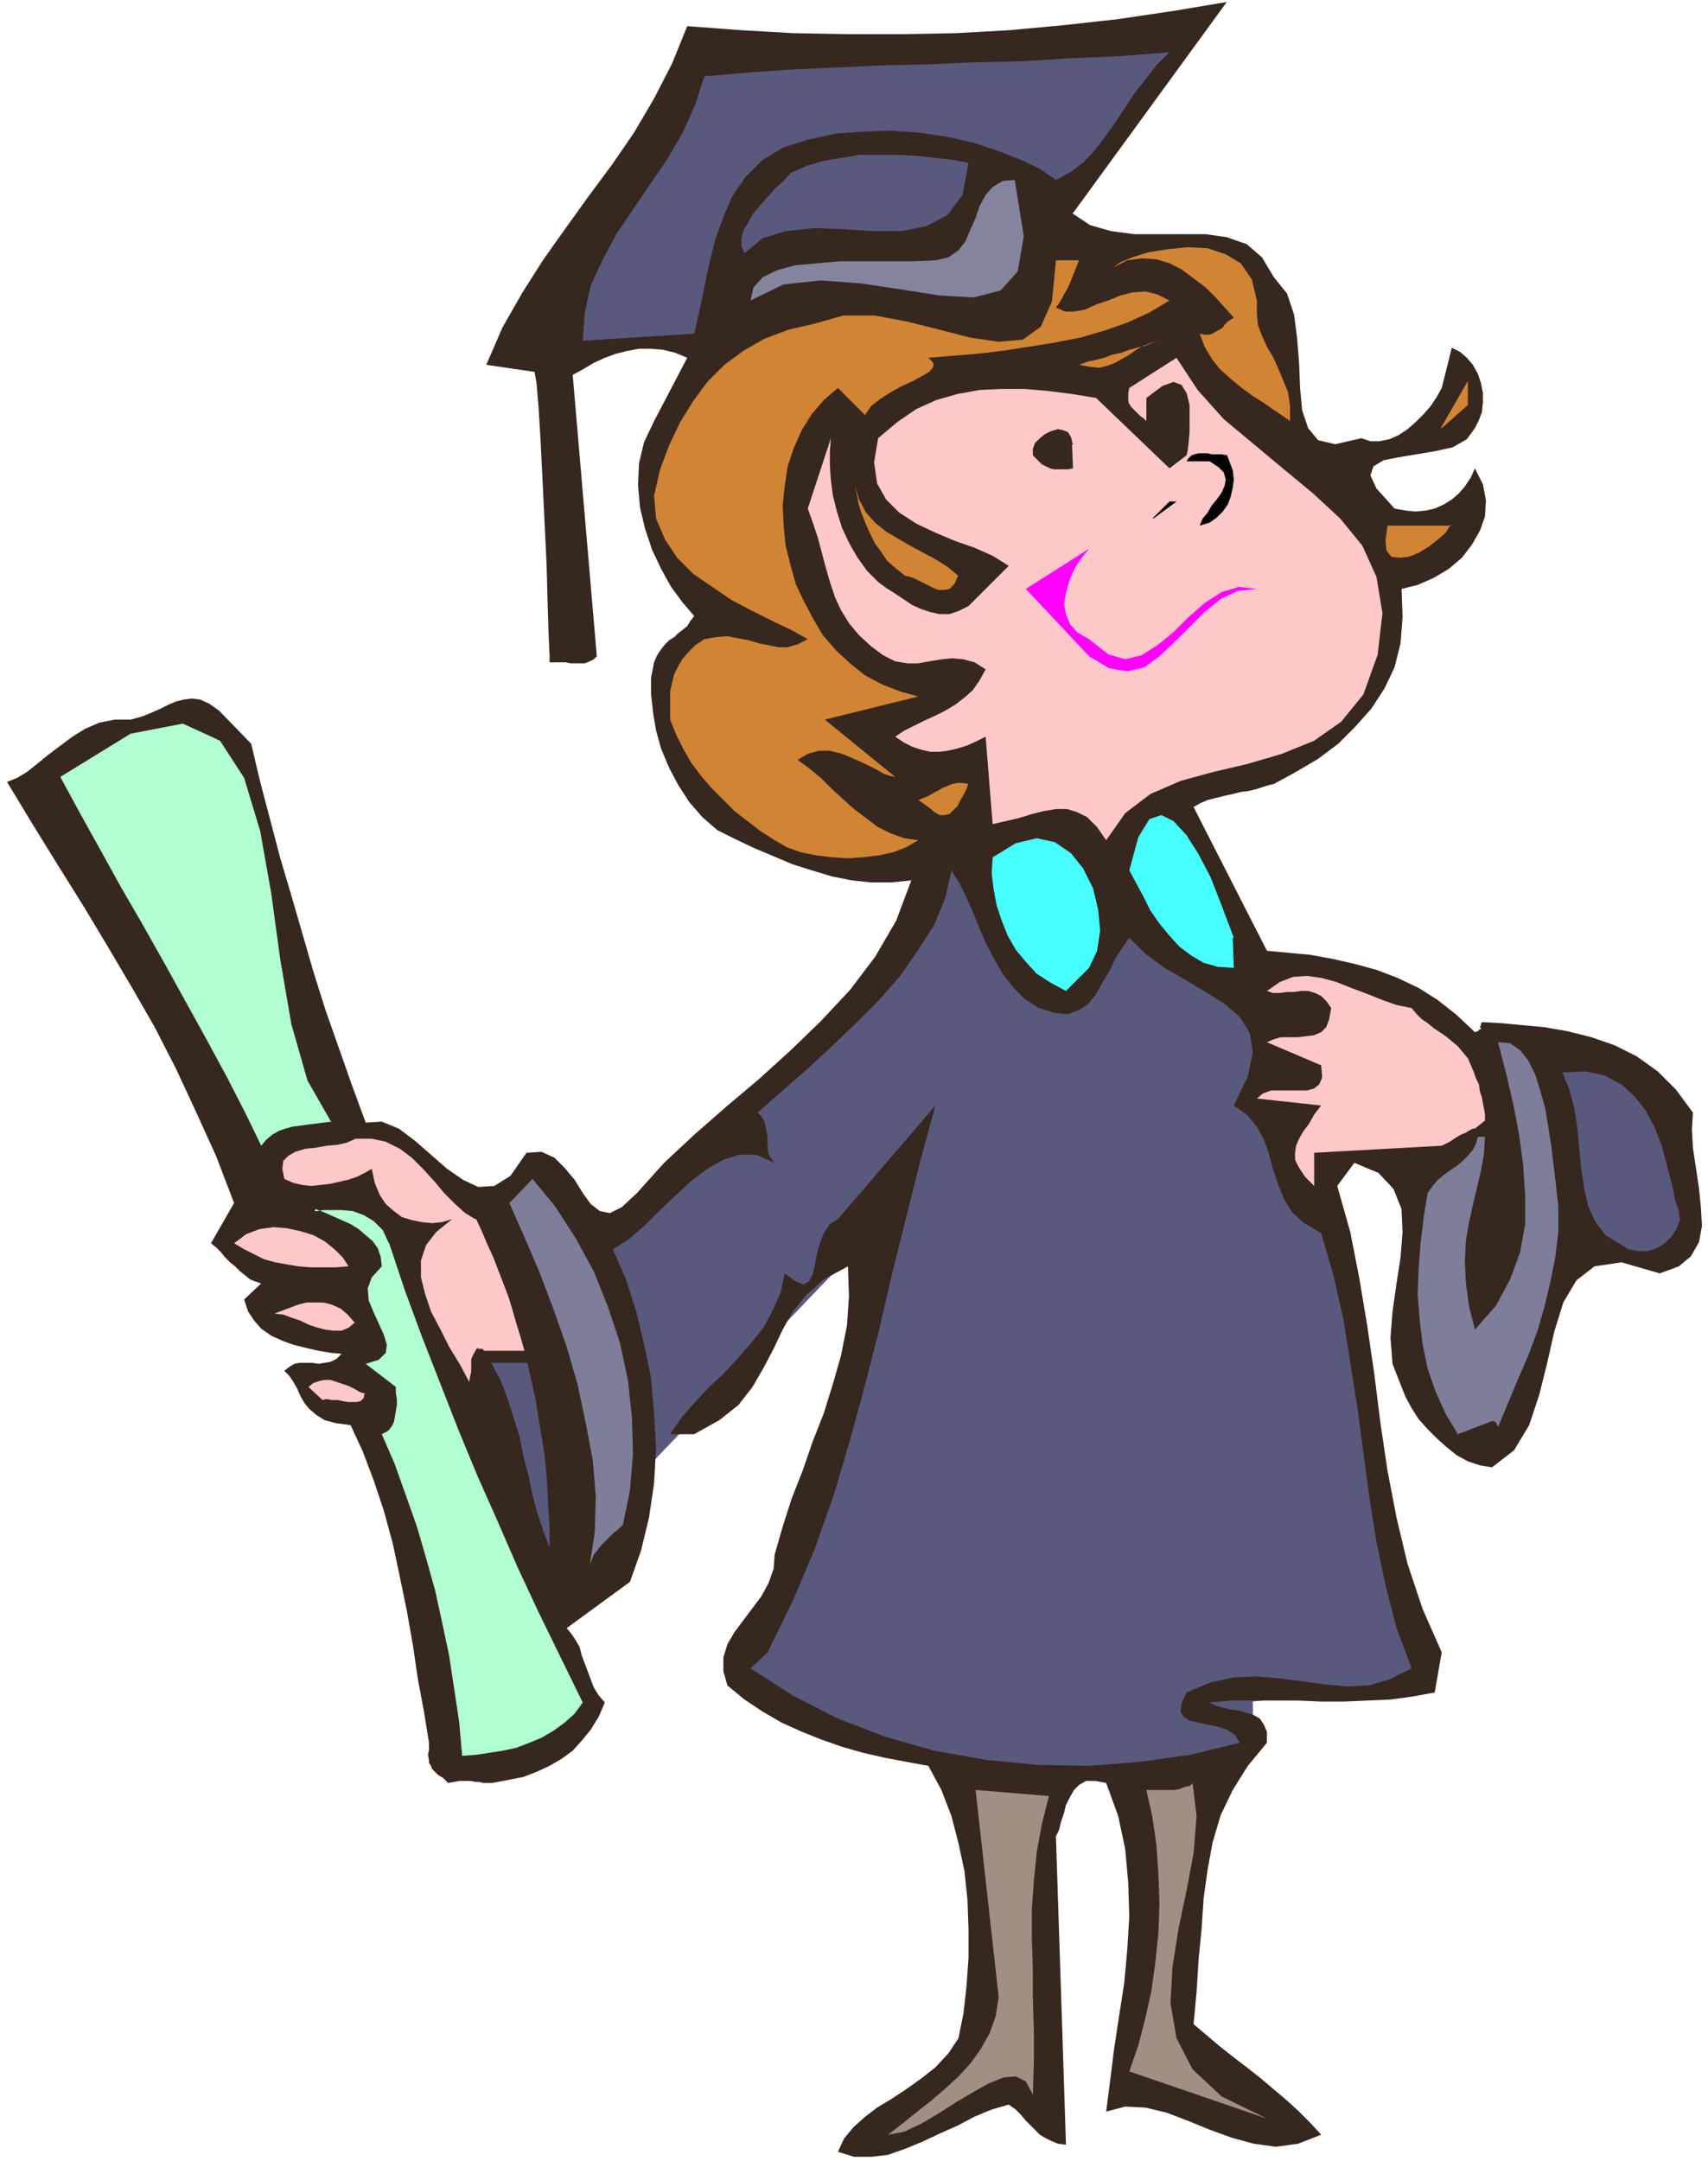
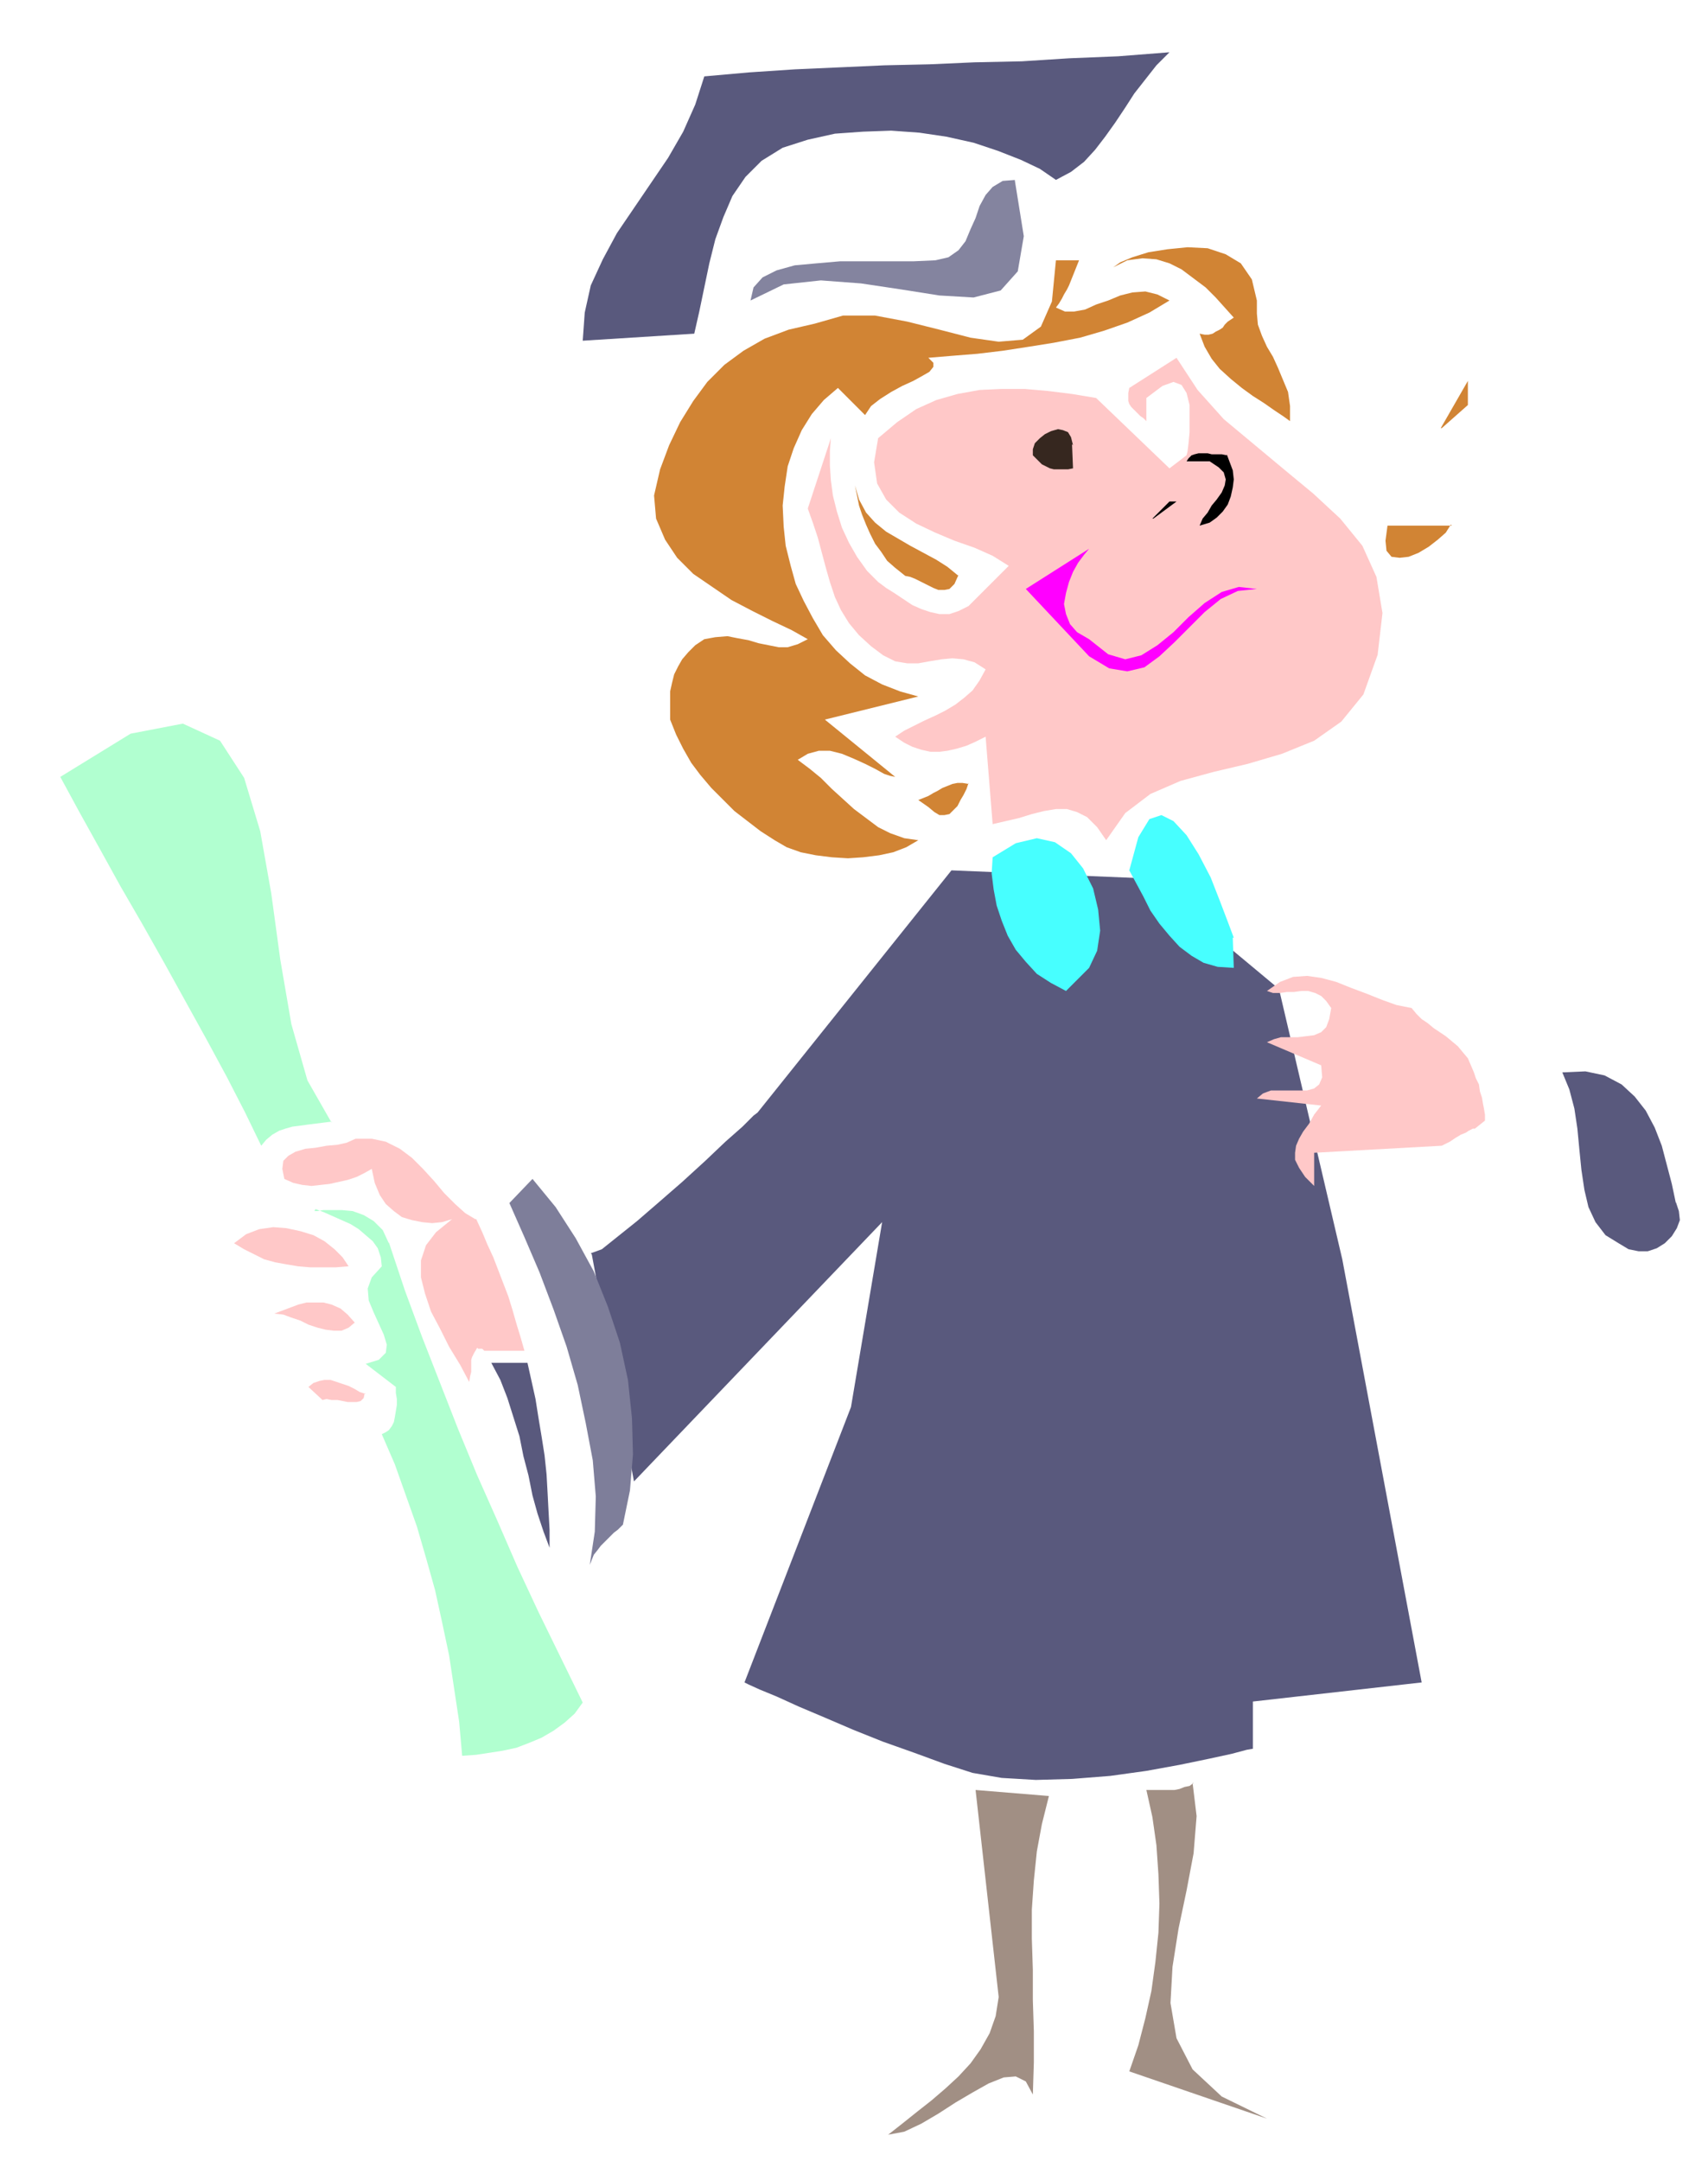
<svg xmlns="http://www.w3.org/2000/svg" fill-rule="evenodd" height="286.667" preserveAspectRatio="none" stroke-linecap="round" viewBox="0 0 1700 2150" width="226.667">
  <style>.pen1{stroke:none}.brush2{fill:#59597d}.brush3{fill:#36271f}.brush5{fill:#d18434}.brush6{fill:#ffc8c8}.brush7{fill:#000}.brush9{fill:#b1ffd0}.brush11{fill:#7e7e9a}</style>
  <path class="pen1 brush2" fill-rule="nonzero" d="m588 1247 11-4 15-12 20-16 22-19 23-20 23-21 20-19 17-15 11-11 4-3 193-241 194 8 132 110 63 269 79 421-168 19v47l-6 1-15 4-23 5-29 6-33 6-36 5-38 3-36 1-34-2-29-5-28-9-30-11-31-11-30-12-28-12-26-11-22-10-17-7-11-5-4-2 106-274 31-184-247 258-42-226z" />
-   <path class="pen1 brush3" fill-rule="nonzero" d="m1067 212 18 12 21 6 23 3h71l21 3 20 7 15 13 12 20 13 16 7 21 3 23 2 25 1 25 2 22 6 18 10 12 17 4 26-6 9 3h9l10-2 9-4 9-6 8-7 8-8 7-8 6-9 5-9 10-40 8 4 7 6 6 7 5 9 3 9 2 10v9l-1 10-3 8-4 8-8 11-14 8-18 4-18 3-18 3-15 3-10 6-3 9 6 13 18 20 11 2 10 1 10-1 9-2 9-4 8-5 7-6 6-7 6-9 4-9 8 16 3 16-1 16-5 14-8 14-10 13-13 11-15 9-16 7-16 4 1 28-2 26-6 24-10 21-13 20-16 18-17 17-20 15-22 13-22 12-8 2-9 3-8 2-8 1-8 2-9 2-8 2-8 2-7 3-7 4 73 143 21 2 22 2 22 4 22 5 22 6 21 8 21 10 19 12 19 15 18 17 3-1 1-1 1-1h1v-1l-1-1 1-2v-1l1-2 19 1 21 2 22 2 23 4 24 6 23 8 22 11 21 15 18 18 17 23-1 17 1 18 3 20 3 20 2 20 1 18-3 16-8 14-12 10-19 7-38-11-27 4-18 14-13 22-9 29-7 31-8 32-10 30-15 25-22 17-12-2-12-4-11-6-10-8-10-9-9-9-9-10-7-11-6-11-4-10-9-23-2-26 2-26 4-28 4-26 2-25-1-23-8-20-15-16-24-10-17 23 13 46 9 46 8 48 7 48 6 48 7 47 9 47 11 46 15 45 19 43-7 40-22 4-22 3-23 1-23 1h-23l-23-1h-67l-21 2 6 3 7 2 8 2 8 1 7 2 7 2 7 4 4 6 3 7v11l-19 23-15 24-12 25-8 27-5 27-4 29-2 30-3 31-2 32-3 32 13 11 13 11 14 11 13 10 14 11 13 11 13 11 12 11 11 11 11 12-23 9-22 3-22-3-22-6-22-8-22-9-21-8-21-5-20-1-19 5 4-31 4-32 5-33 5-32 3-33 2-33-1-33-3-34-7-33-12-33-11-2h-9l-7 4-5 5-4 7-4 8-2 8-3 9-2 8-3 6 10 307-8-1-7-3-6-3-5-3-5-5-4-4-5-5-5-6-5-5-7-5-17 5-17 7-17 9-18 8-17 8-17 7-17 6-17 2h-17l-16-5 6-13 9-11 11-10 13-10 15-9 15-10 14-10 14-11 13-14 10-15 5-25 3-27 2-28v-28l-1-29-3-29-6-28-7-27-10-26-13-24-22-4-21-4-22-5-21-6-20-7-20-8-20-9-19-11-18-12-17-14-4-14v-14l4-13 7-12 9-12 9-12 9-12 7-13 5-14 1-14 8-28 9-28 11-28 10-29 11-28 9-29 8-28 6-30 2-29-1-30-24 13-17 15-14 17-10 18-9 19-10 19-11 19-14 18-19 15-25 14h-24l11-16 13-15 14-15 15-14 14-15 13-15 13-16 9-17 8-18 4-19 11 8 8 3 5-3 4-7 2-9 2-11 3-11 4-10 6-9 8-5 97-113-15 55-14 56-14 56-13 56-14 55-15 55-16 54-19 54-22 52-25 51-17 16 42 27 45 23 47 18 49 14 51 9 51 5 52 1 51-4 50-7 49-12-5-8-8-5-9-3-10-2-9-2-9-2-6-4-3-5 1-8 5-11 24-10 23-5 23-1 23 2 23 3 22 3 22 2 21-1 21-6 22-11-15-40-11-43-9-43-7-44-6-45-6-45-7-44-7-44-10-44-12-41-17-10-12-11-8-13-6-15-5-15-4-15-5-14-7-13-10-12-13-9 14-29 5-24-3-19-10-16-15-13-19-12-20-12-21-12-19-14-16-16-7 10-7 11-6 13-7 11-6 11-8 10-9 6-11 4-13-1-16-5-14-9-11-11-11-14-8-14-8-15-7-16-6-15-7-16-7-14-8-13-6 27-11 27-16 25-18 26-21 24-24 24-24 23-25 23-24 21-24 21 4 4 3 5 1 5 1 5 1 6v10l1 6 2 4 4 5-18-8h-17l-16 5-16 9-16 12-15 14-16 15-15 15-16 14-16 10 13 30 10 31 8 33 7 34 3 35 2 35-2 35-5 34-8 33-11 31-63 46 5 6 4 6 4 7 2 8 3 8 3 8 3 8 3 8 5 8 6 7-6 14-8 13-9 11-9 10-11 8-12 7-13 6-13 5-15 3-16 3h-9l-4-1h-4l-4-1h-12l-5 1-6 1-5-5-5-3-3-3-3-3-1-3-2-3v-3l-1-5 1-5v-7l-5-31-6-32-5-34-6-34-7-34-7-33-9-33-10-30-11-29-12-26-15-2-11-3-8-5-7-6-5-6-4-7-3-7-4-7-4-6-5-5 5-4 5-3 5-1h13l6 1 6-1 6-1 6-3 5-5-11-1-12-2-13-3-12-3-11-4-11-5-10-7-7-8-6-9-4-12 17-16-6-2-5-2-5-4-5-4-5-5-5-4-5-5-4-5-5-5-5-4 23-40-18-47-20-44-20-43-21-41-23-40-23-39-24-40-25-40-26-42-26-43 10-4 10-6 10-8 11-9 12-9 12-9 13-8 14-6 15-3h16l11-3 10-4 9-4 8-4 7-3 8-2 8-1 8 1 9 4 10 7 32 33 9 38 10 38 10 38 11 37 11 38 11 38 12 38 13 37 13 37 14 38 16-1 17 7 16 12 16 14 16 14 16 11 15 7 16-1 16-10 16-23 15-1 13 6 10 10 10 12 8 13 8 11 9 7 10 2 12-6 15-14 27-30 30-28 32-28 32-27 32-29 30-29 29-31 25-33 21-36 15-40-20 2h-20l-19-2-20-4-20-6-19-6-19-8-19-8-19-9-18-9-15-13-13-15-11-17-9-17-8-19-5-18-3-18-2-18v-17l3-15 3-7 4-6 4-5 4-4 5-3 4-4 4-3 5-4 3-5 4-5-12-14-11-15-10-18-9-19-7-21-5-21-2-22 1-22 5-21 10-21 33-63-12-5-12-3-12-1h-12l-11 2-12 3-11 4-11 5-10 6-11 6 24 280-3 3-4 2-5 2h-14l-5-1h-16v-7l-1-21-1-32-1-38-2-41-2-42-2-40-2-33-2-24-2-11-48-7 16-37 20-35 21-33 22-31 23-32 23-31 22-32 20-34 18-35 15-37 53 4 53 3 54 1h53l54-1 54-3 54-5 54-6 54-8 54-9-153 210z" />
  <path class="pen1 brush2" fill-rule="nonzero" d="m1164 52-13 13-11 14-11 14-9 14-10 15-10 14-10 13-11 12-13 10-15 8-16-11-19-9-23-9-24-8-27-6-27-4-28-2-28 1-28 2-27 6-25 8-21 13-16 16-13 19-9 21-8 22-6 24-5 24-5 24-5 22-111 7 2-28 6-27 12-26 14-26 17-25 17-25 17-25 15-26 12-27 9-28 45-4 45-3 45-2 44-2 45-1 45-2 47-1 47-3 49-2 51-4z" />
-   <path class="pen1 brush2" fill-rule="nonzero" d="m964 162-6 32-15 20-21 11-25 5h-28l-30-2-29-1-28 3-23 7-18 15-3-7v-8l2-8 5-8 5-9 7-8 7-8 8-9 8-7 7-8 16-7 17-5 18-3 18-3h37l19 1 18 2 18 2 16 3z" />
  <path class="pen1" fill-rule="nonzero" style="fill:#84849f" d="m1010 179 9 56-6 35-17 19-27 7-34-2-38-6-40-6-40-3-37 4-33 16 3-13 9-10 14-7 18-5 22-2 23-2h73l22-1 13-3 10-7 7-9 5-12 5-11 4-12 6-11 7-8 10-6 13-1z" />
  <path class="pen1 brush5" fill-rule="nonzero" d="M1251 299v13l1 11 4 11 5 11 6 10 5 11 5 12 5 12 2 14v15l-7-5-9-6-10-7-11-7-11-8-11-9-11-10-8-10-7-12-5-13 5 1h4l4-1 3-2 4-2 3-2 2-3 3-3 3-2 3-2-9-10-9-10-10-10-12-9-12-9-12-6-13-4-14-1-15 2-14 7 7-5 12-5 16-5 19-3 20-2 20 1 18 6 15 9 11 16 5 21z" />
  <path class="pen1 brush5" fill-rule="nonzero" d="m1074 259-2 5-2 5-2 5-2 5-2 5-2 4-3 5-2 4-3 5-3 4 9 4h9l11-2 11-5 12-4 12-5 12-3 13-1 12 3 12 6-20 12-22 10-23 8-24 7-26 5-25 4-26 4-25 3-25 2-24 2 5 5v4l-4 5-7 4-9 5-11 5-11 6-11 7-9 7-6 9-27-27-14 12-12 14-10 16-8 18-6 18-3 20-2 19 1 21 2 19 5 20 5 18 8 17 9 17 10 17 13 15 14 13 15 12 17 9 18 7 18 5-93 23 70 57-5-1-6-2-9-5-10-5-11-5-12-5-12-3h-11l-11 3-10 6 12 9 11 9 11 11 11 10 11 10 12 9 12 9 12 6 14 5 14 2-12 7-13 5-14 3-16 2-15 1-16-1-16-2-15-3-14-5-12-7-14-9-13-10-13-10-12-12-11-11-11-13-9-12-8-14-7-14-6-15v-28l2-9 2-8 4-8 4-7 6-7 7-7 9-6 11-2 12-1 10 2 11 2 10 3 10 2 10 2h9l10-3 10-5-16-9-19-9-20-10-21-11-19-13-19-13-16-16-12-18-9-21-2-23 6-26 9-24 11-23 13-21 14-19 17-17 19-14 21-12 24-9 26-6 28-8h32l32 6 32 8 31 8 28 4 24-2 18-13 11-25 4-41h23z" />
-   <path class="pen1 brush5" fill-rule="nonzero" d="m1154 339-8 2-8 3-7 4-7 5-7 4-7 4-8 3-8 2-9-1-11-2 8-3 9-2 8-2 8-3 9-2 8-3 8-2 8-2 7-3 7-2z" />
  <path class="pen1 brush6" fill-rule="nonzero" d="m1371 652-14 39-22 27-27 19-32 13-34 10-34 8-33 9-30 13-25 19-19 27-9-13-10-10-10-5-10-3h-11l-12 2-12 3-13 4-13 3-13 3-7-87-10 5-9 4-10 3-9 2-8 1h-9l-9-2-9-3-8-4-9-6 9-6 10-5 10-5 11-5 10-5 10-6 9-7 8-7 7-10 6-11-11-7-11-3-11-1-11 1-12 2-11 2h-11l-12-2-12-6-12-9-12-11-10-12-8-13-6-13-5-15-4-14-4-15-4-15-5-15-5-14 23-70-1 13v14l1 15 2 15 4 16 5 16 7 15 8 14 10 14 11 11 8 6 8 5 9 6 9 6 9 4 9 3 9 2h10l9-3 10-5 40-40-16-10-18-8-20-7-19-8-19-9-17-11-13-13-9-16-3-21 4-24 19-16 19-13 20-9 21-6 22-4 22-1h23l23 2 24 3 24 4 73 70 17-13 1-4 1-8 1-11v-27l-3-12-5-8-8-3-11 4-16 12v23l-3-3-3-2-3-3-3-3-3-3-2-3-1-3v-8l1-5 47-30 21 32 26 29 30 25 30 25 29 24 27 25 22 27 14 31 6 36-5 43z" />
  <path class="pen1 brush5" fill-rule="nonzero" d="m1434 426 27-47v24l-26 23z" />
  <path class="pen1 brush3" fill-rule="nonzero" d="m1067 442 1 24-5 1h-14l-4-1-4-2-4-2-3-3-3-3-3-3v-6l2-6 5-5 5-4 6-3 7-2 5 1 5 2 3 5 2 8z" />
  <path class="pen1 brush7" fill-rule="nonzero" d="m1221 452 3 8 3 8 1 9-1 8-2 9-3 8-5 7-6 6-7 5-10 3 3-7 5-6 4-7 5-6 5-7 3-7 1-6-2-7-5-5-9-6h-23l2-3 3-3 3-1 4-1h9l4 1h10l5 1z" />
  <path class="pen1 brush5" fill-rule="nonzero" d="m954 572-4 9-5 5-5 1h-6l-5-2-6-3-6-3-6-3-5-2-5-1-10-8-8-7-6-9-6-8-5-10-4-9-4-10-3-9-2-10-2-10 4 14 7 13 9 10 11 9 12 7 12 7 13 7 13 7 11 7 11 9z" />
  <path class="pen1 brush7" fill-rule="nonzero" d="m1147 516 17-17h7l-23 17z" />
  <path class="pen1 brush5" fill-rule="nonzero" d="m1444 522-5 8-8 7-9 7-10 6-10 4-9 1-8-1-5-6-1-10 2-15h64z" />
  <path class="pen1" fill-rule="nonzero" style="fill:#f0f" d="m1084 636 19 15 17 5 16-4 16-10 16-13 15-15 16-14 17-11 17-5 18 2-19 2-17 8-16 13-15 15-15 15-15 14-15 11-17 4-18-3-20-12-63-67 63-40-5 6-6 8-5 9-4 10-3 11-2 11 2 10 4 10 7 8 12 7z" />
  <path class="pen1 brush9" fill-rule="nonzero" d="m330 1116-8 1-8 1-8 1-7 1-8 1-7 2-6 2-7 4-6 5-5 6-16-33-18-35-20-37-21-38-21-38-22-39-22-38-21-38-20-36-19-35 70-43 52-10 37 17 24 37 16 53 11 62 9 66 11 64 16 56 24 42z" />
  <path class="pen1 brush5" fill-rule="nonzero" d="m964 779-2 6-3 6-3 5-3 6-4 4-4 4-5 1h-5l-5-3-6-5-10-7 5-2 5-2 5-3 4-2 5-3 5-2 5-2 5-1h5l6 1z" />
  <path class="pen1" fill-rule="nonzero" d="m1227 933 1 30-16-1-14-4-12-7-12-9-10-11-10-12-9-13-7-14-7-13-7-13 9-33 11-18 12-4 12 6 13 14 12 19 12 23 9 23 8 21 6 16zm-143 30-23 23-15-8-14-9-11-12-10-12-8-14-6-15-5-15-3-16-2-16 1-16 23-14 21-5 18 4 16 11 12 15 10 20 5 21 2 21-3 20-8 17z" style="fill:#47ffff" />
  <path class="pen1 brush2" fill-rule="nonzero" d="m1668 1196 3 9 1 9-3 8-5 8-7 7-8 5-9 3h-9l-10-2-10-6-13-8-10-13-7-15-4-17-3-20-2-20-2-21-3-20-5-19-7-17 23-1 19 4 17 9 13 12 11 14 9 17 7 18 5 19 5 19 4 19z" />
  <path class="pen1 brush11" fill-rule="nonzero" d="m620 1517-2 2-3 3-4 3-4 4-4 4-5 5-3 4-4 5-2 5-2 5 5-33 1-35-3-36-7-37-8-38-11-38-13-37-14-37-15-35-15-34 23-24 23 28 20 31 18 33 14 35 12 36 8 37 4 38 1 36-3 36-7 34z" />
  <path class="pen1 brush9" fill-rule="nonzero" d="m387 1236 16 48 17 46 18 46 18 46 19 46 20 45 20 46 21 45 22 45 22 45-8 11-10 9-11 8-12 7-12 5-13 5-14 3-13 2-13 2-14 1-3-34-5-33-5-33-7-33-7-32-9-32-9-31-11-31-11-31-13-30 4-2 3-2 3-4 2-4 1-5 1-6 1-6v-6l-1-6v-6l-30-23 13-4 7-7 1-8-3-10-5-11-5-11-5-12-1-12 4-11 10-11-1-9-3-9-5-7-7-6-7-6-8-5-9-4-9-4-9-4-8-3-1 2h3l6-1h18l11 1 11 4 10 6 9 9 6 13z" />
  <path class="pen1 brush6" fill-rule="nonzero" d="m346 1260-12 1h-25l-12-1-12-2-11-2-11-3-10-5-10-5-10-6 12-9 13-5 14-2 13 1 14 3 13 4 11 6 10 8 8 8 6 9zm7 56-6 5-7 3h-8l-8-1-8-2-9-3-8-4-9-3-8-3-9-1 8-3 8-3 8-3 8-2h17l8 2 9 4 7 6 8 9zm10 70-1 5-3 3-4 1h-9l-5-1-5-1h-6l-5-1-4 1-14-13 5-4 6-2 5-1h6l6 2 6 2 6 2 6 3 5 3 6 2z" />
  <path class="pen1" fill-rule="nonzero" d="m1187 1774 4 33-3 37-7 37-8 38-6 38-2 36 6 35 16 31 29 27 45 22-137-47 9-26 7-27 6-27 4-29 3-29 1-29-1-29-2-29-4-28-6-27h28l5-1 5-2 5-1 4-3zm-143 13-7 28-5 27-3 29-2 29v29l1 31v30l1 31v31l-1 32-7-13-10-5-12 1-15 6-16 9-17 10-17 11-17 10-17 8-16 3 14-11 15-12 14-11 14-12 13-12 12-13 10-14 9-16 6-17 3-19-23-206 73 6z" style="fill:#a18f84" />
-   <path class="pen1 brush11" fill-rule="nonzero" d="m1548 1173-2-16-2-17-3-19-3-18-5-18-5-16-7-14-8-10-10-7-12-1 8 31 7 30 6 31 4 30 2 30v29l-5 28-10 27-14 26-21 24-6-24-3-23-1-21 1-20 3-18 4-18 4-17 4-17 3-17 1-17h-7l-2 7-3 6-5 6-5 5-6 5-6 4-7 5-6 5-5 6-5 7-4 24-3 25-2 26-1 26 2 25 3 25 5 24 8 23 10 22 12 20 34-13h2l1 1h1v1l1 1v1l1 1v3-2l10-24 10-24 10-23 9-24 7-24 6-25 5-25 3-25v-26l-3-27z" />
  <path class="pen1 brush6" fill-rule="nonzero" d="m1461 1053-5-6-5-6-6-5-6-5-6-4-6-4-6-5-6-4-5-5-5-6-15-3-14-5-15-6-16-6-15-6-15-4-14-2-14 1-13 5-13 9 6 2h7l7-1h7l7-1h7l7 2 6 3 5 5 5 7-2 11-3 8-5 5-7 3-8 1-8 1h-17l-7 2-7 3 54 23 1 12-3 7-5 4-7 2h-36l-8 3-6 5 64 7-7 9-5 9-6 8-4 7-3 7-1 7v7l4 8 6 9 9 9v-33l127-7 8-4 6-4 5-3 5-2 3-2 2-1 2-1h2l10-8v-6l-1-6-1-5-1-6-2-6-1-7-3-6-2-6-3-7-3-7z" />
  <path class="pen1 brush2" fill-rule="nonzero" d="M547 1540v-18l-1-18-1-19-1-18-2-19-3-19-3-18-3-19-4-18-4-18h-36l9 17 7 18 6 19 6 19 4 20 5 19 4 20 5 18 6 18 6 16z" />
  <path class="pen1 brush6" fill-rule="nonzero" d="m473 1213-10-6-10-9-11-11-10-12-11-12-11-11-12-9-14-7-14-3h-16l-9 4-9 2-11 1-11 2-10 1-10 3-7 4-5 5-1 8 2 10 9 4 9 2 9 1 9-1 9-1 9-2 9-2 9-3 8-4 7-4 3 14 5 12 6 9 8 7 8 6 10 3 10 2 10 1 10-1 10-3-16 13-10 13-5 15v17l4 16 6 18 9 17 9 18 11 18 9 17 1-6 1-4v-12l1-3 2-4 3-5 1 1h4l1 1 1 1h40l-4-14-4-13-4-14-4-13-5-13-5-13-5-13-6-13-5-12-6-13z" />
</svg>